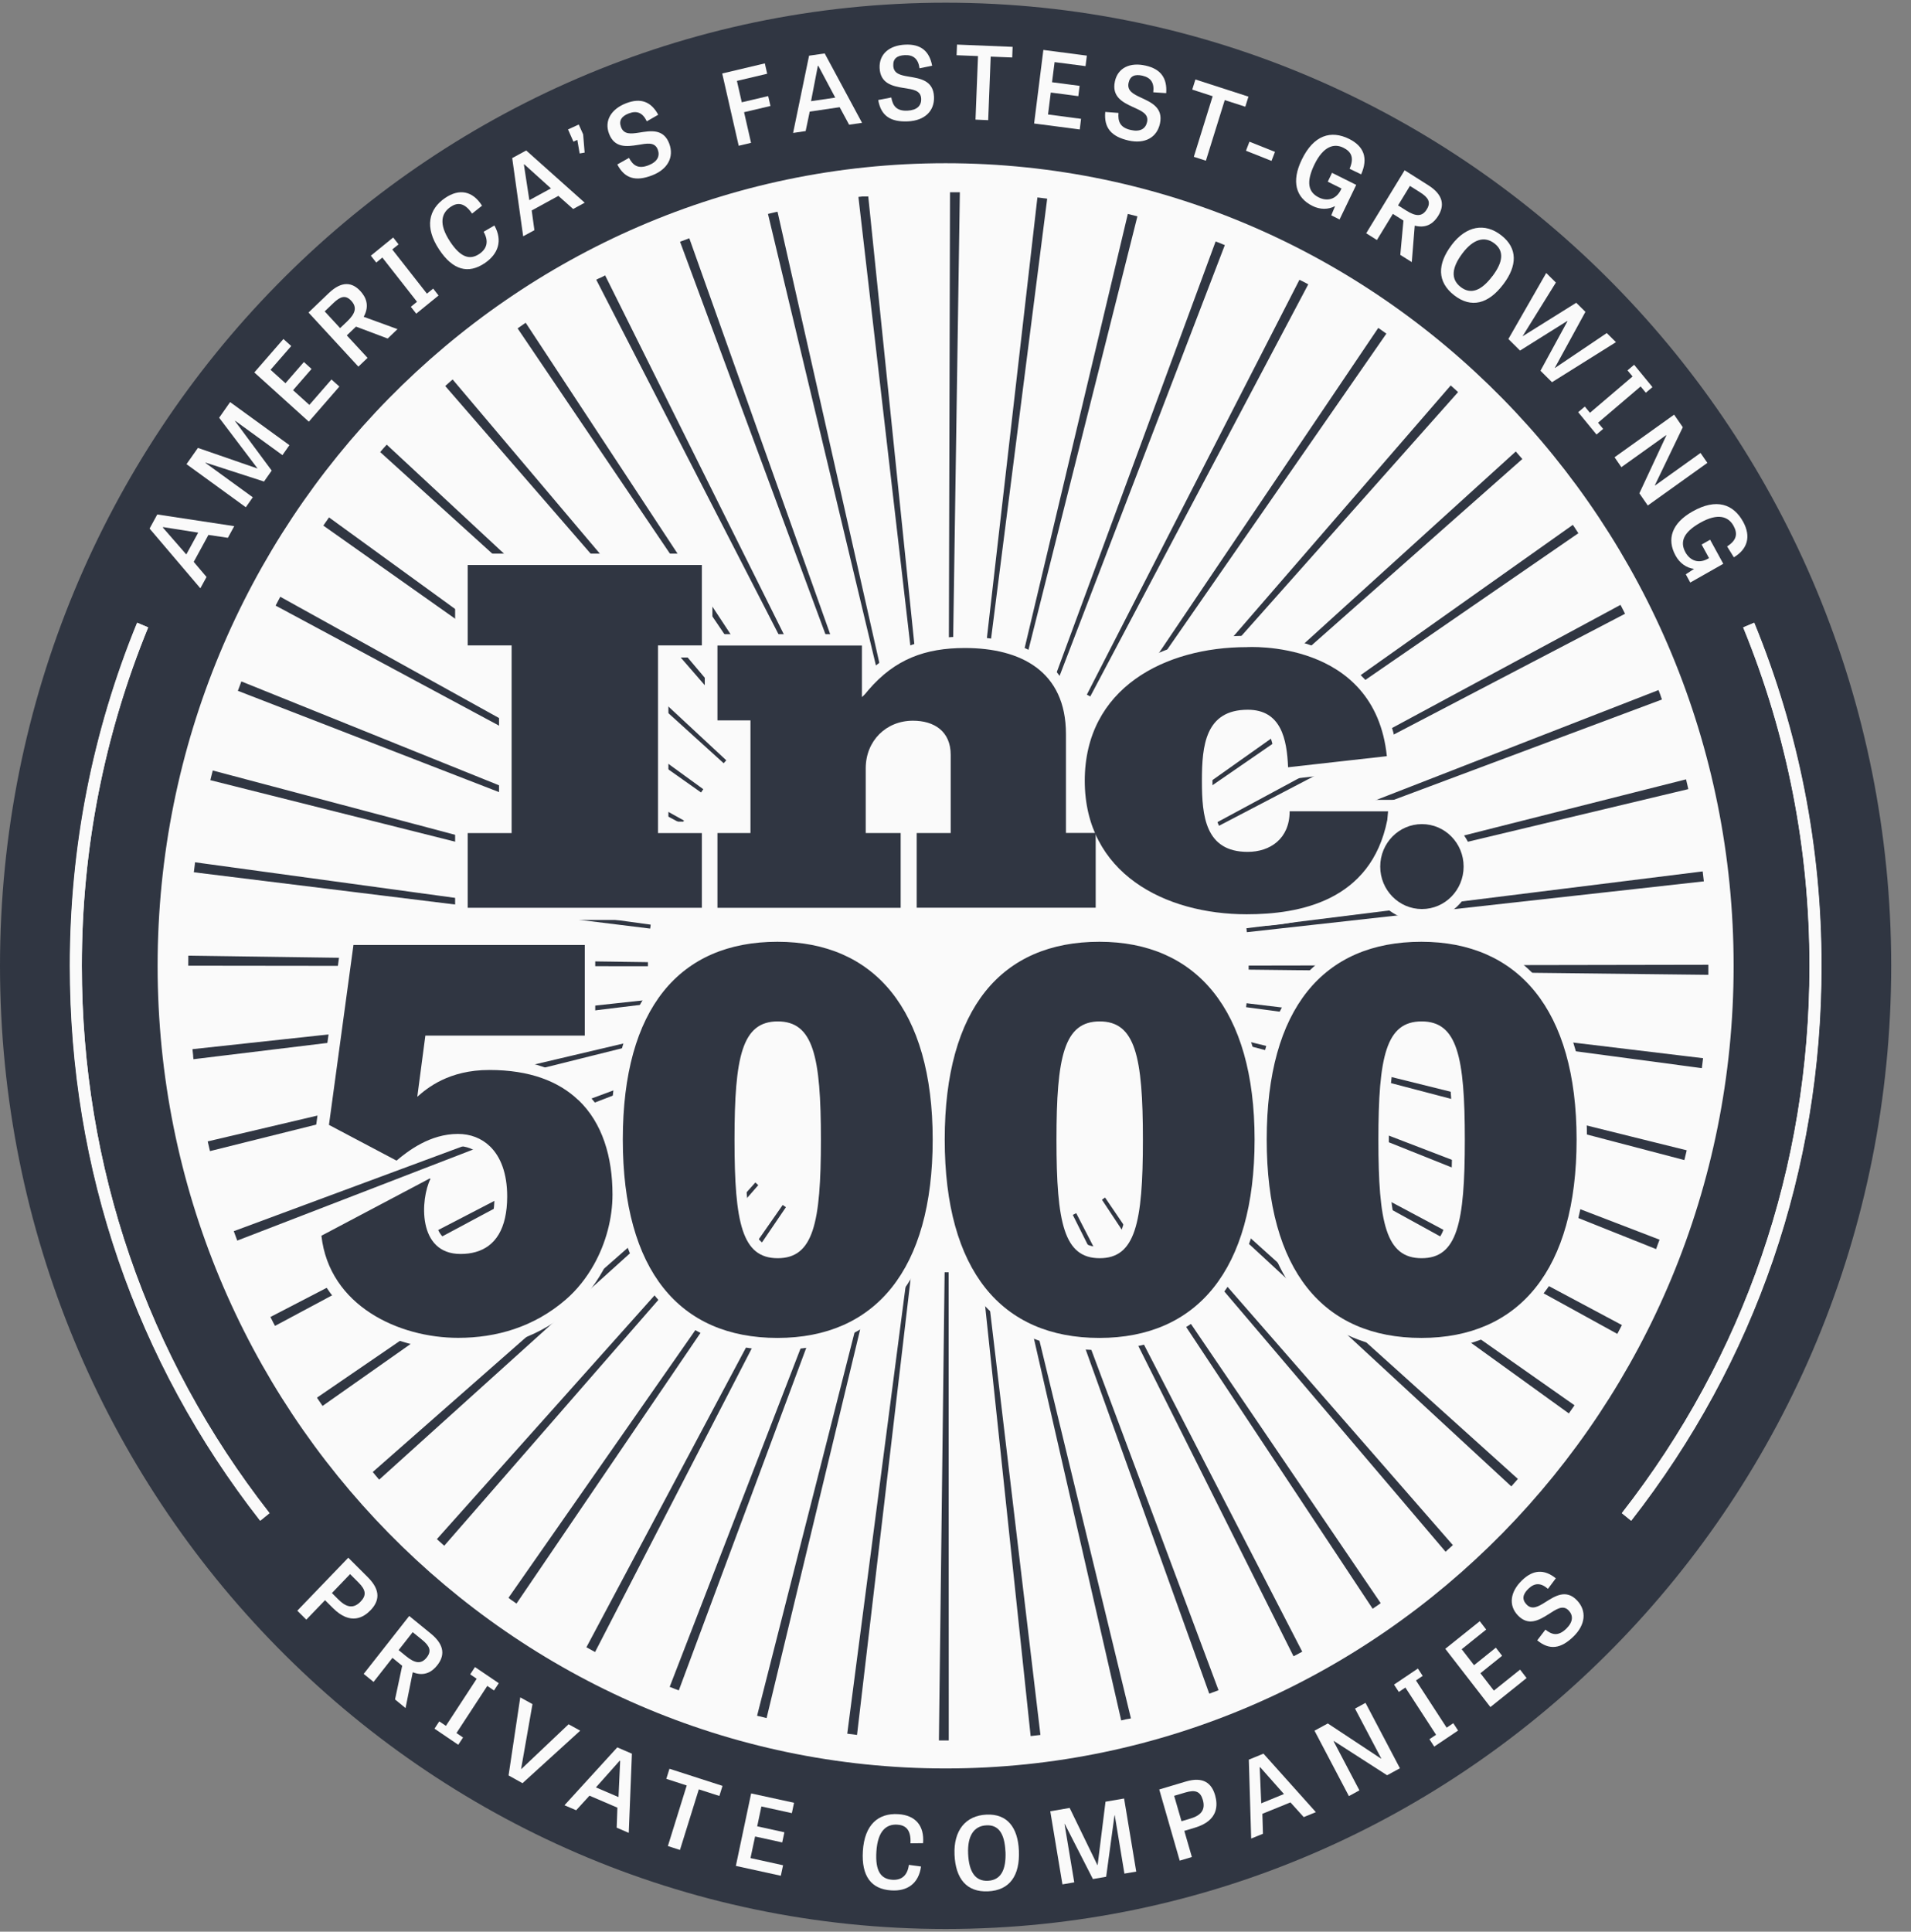
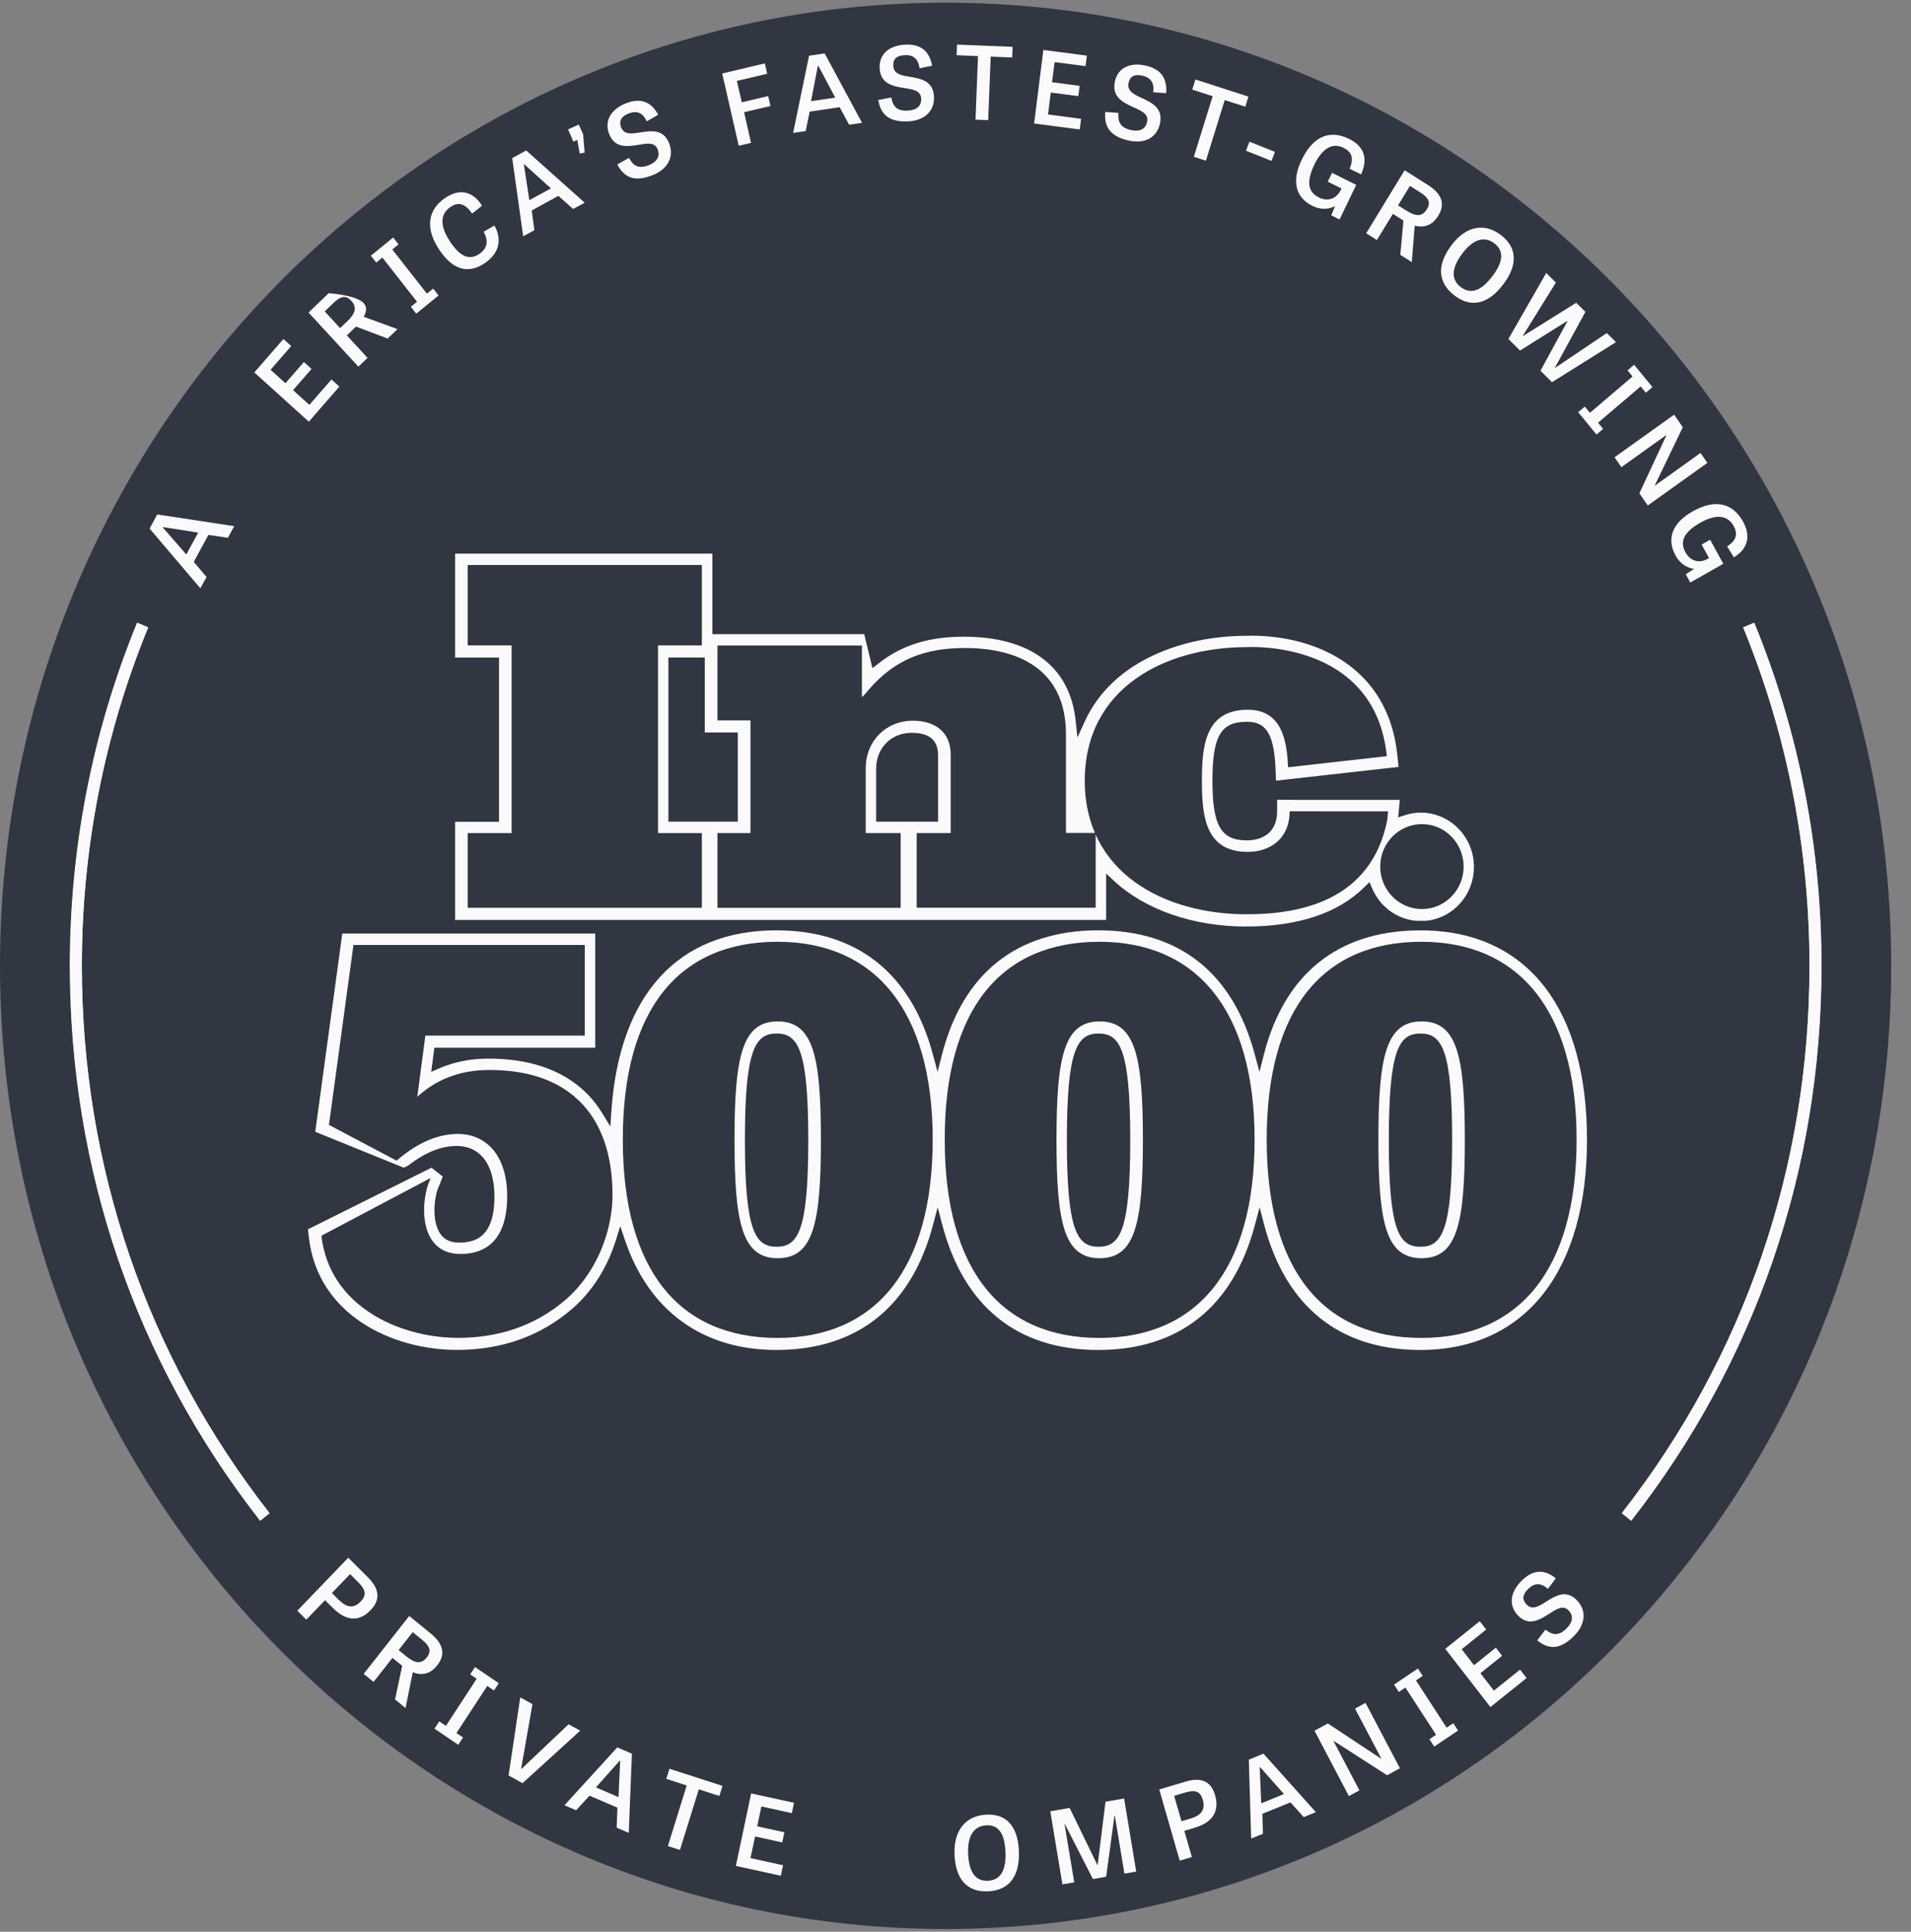
<svg xmlns="http://www.w3.org/2000/svg" width="94" height="95" viewBox="0 0 94 95" fill="none">
  <rect x="0" y="0" width="94" height="95" fill="#808080" stroke="none" />
  <g id="Group 3466090">
    <path id="Vector" d="M46.513 94.867C72.202 94.867 93.026 73.66 93.026 47.5C93.026 21.34 72.202 0.133 46.513 0.133C20.825 0.133 0 21.34 0 47.5C0 73.66 20.825 94.867 46.513 94.867Z" fill="#303642" />
-     <path id="Vector_2" d="M46.514 86.972C25.141 86.972 7.753 69.266 7.753 47.5C7.753 25.734 25.141 8.027 46.514 8.027C67.888 8.027 85.275 25.734 85.275 47.5C85.275 69.266 67.888 86.972 46.514 86.972Z" fill="#FAFAFA" />
    <g id="Group">
      <g id="Group_2">
        <path id="Vector_3" d="M7.736 25.301L11.522 25.876L11.209 26.449L10.252 26.307L9.529 27.633L10.159 28.376L9.855 28.932L7.358 25.995L7.736 25.301ZM8.024 25.922L8.011 25.945L9.164 27.268L9.749 26.195L8.021 25.922H8.024Z" fill="#FAFAFA" />
-         <path id="Vector_4" d="M12.979 23.679L10.114 22.752L10.105 22.765L12.434 24.456L12.091 24.946L9.174 22.827L9.736 22.028L12.656 23.038L12.663 23.031L10.78 20.544L11.319 19.775L14.236 21.893L13.893 22.383L11.571 20.696L11.561 20.709L13.364 23.143L12.983 23.686L12.979 23.679Z" fill="#FAFAFA" />
        <path id="Vector_5" d="M15.323 18.146L14.415 19.189L15.217 19.913L16.305 18.663L16.693 19.011L15.191 20.738L12.51 18.317L13.941 16.672L14.325 17.018L13.308 18.186L14.041 18.847L14.948 17.804L15.323 18.143V18.146Z" fill="#FAFAFA" />
-         <path id="Vector_6" d="M17.508 16.067L17.47 16.103L17.059 16.495L18.08 17.6L17.628 18.031L15.176 15.37L16.171 14.416C16.833 13.784 17.34 13.896 17.725 14.314C17.98 14.59 18.203 15.015 17.89 15.58L19.553 16.186L19.069 16.649L17.508 16.061V16.067ZM17.079 15.804C17.473 15.426 17.579 15.12 17.279 14.794C17.001 14.495 16.749 14.57 16.401 14.903L15.971 15.314L16.73 16.136L17.079 15.804Z" fill="#FAFAFA" />
+         <path id="Vector_6" d="M17.508 16.067L17.47 16.103L17.059 16.495L18.08 17.6L17.628 18.031L15.176 15.37L16.171 14.416C17.98 14.59 18.203 15.015 17.89 15.58L19.553 16.186L19.069 16.649L17.508 16.061V16.067ZM17.079 15.804C17.473 15.426 17.579 15.12 17.279 14.794C17.001 14.495 16.749 14.57 16.401 14.903L15.971 15.314L16.73 16.136L17.079 15.804Z" fill="#FAFAFA" />
        <path id="Vector_7" d="M21 14.44L21.307 14.193L21.572 14.532L20.474 15.426L20.209 15.088L20.512 14.841L18.807 12.666L18.507 12.913L18.242 12.574L19.34 11.68L19.605 12.018L19.295 12.268L21 14.443V14.44Z" fill="#FAFAFA" />
        <path id="Vector_8" d="M23.792 11.396L24.319 11.09C24.735 11.837 24.506 12.488 23.854 12.935C23.04 13.491 22.274 13.294 21.596 12.264C20.875 11.172 21.082 10.291 21.893 9.738C22.591 9.261 23.25 9.386 23.711 10.116L23.221 10.505C22.826 9.916 22.465 9.968 22.158 10.179C21.715 10.482 21.563 11.005 22.135 11.876C22.645 12.652 23.104 12.81 23.582 12.485C23.967 12.222 24.044 11.85 23.789 11.399L23.792 11.396Z" fill="#FAFAFA" />
        <path id="Vector_9" d="M25.883 7.4L28.761 9.969L28.192 10.278L27.466 9.633L26.154 10.351L26.287 11.321L25.734 11.62L25.195 7.775L25.883 7.4ZM25.792 8.081L25.77 8.094L26.038 9.844L27.101 9.265L25.792 8.084V8.081Z" fill="#FAFAFA" />
        <path id="Vector_10" d="M27.938 6.367L28.468 6.124L28.684 6.607L28.758 7.505L28.513 7.548L28.397 6.877L28.206 6.966L27.941 6.367H27.938Z" fill="#FAFAFA" />
        <path id="Vector_11" d="M31.815 5.966C31.618 5.551 31.337 5.423 30.93 5.578C30.575 5.716 30.429 5.926 30.549 6.252C30.688 6.624 31.037 6.584 31.437 6.522C31.986 6.436 32.636 6.308 32.92 7.064C33.169 7.729 32.839 8.331 32.077 8.624C31.269 8.936 30.727 8.785 30.365 8.088L30.94 7.765C31.127 8.117 31.376 8.331 31.896 8.13C32.338 7.959 32.474 7.673 32.355 7.357C32.206 6.963 31.815 7.055 31.363 7.13C30.83 7.213 30.223 7.288 29.955 6.568C29.719 5.936 30.061 5.364 30.798 5.078C31.515 4.801 32.025 4.995 32.377 5.643L31.822 5.963L31.815 5.966Z" fill="#FAFAFA" />
        <path id="Vector_12" d="M37.899 5.212L36.6 5.518L36.943 7.025L36.336 7.169L35.525 3.614L37.621 3.117L37.737 3.627L36.248 3.979L36.487 5.031L37.786 4.725L37.899 5.216V5.212Z" fill="#FAFAFA" />
        <path id="Vector_13" d="M40.565 2.627L42.403 6.041L41.767 6.133L41.302 5.272L39.829 5.489L39.629 6.446L39.012 6.538L39.797 2.739L40.569 2.627H40.565ZM40.255 3.235H40.23L39.894 4.976L41.085 4.801L40.252 3.235H40.255Z" fill="#FAFAFA" />
        <path id="Vector_14" d="M45.231 3.36C45.17 2.906 44.94 2.692 44.507 2.712C44.126 2.729 43.923 2.883 43.939 3.232C43.958 3.63 44.304 3.702 44.701 3.768C45.247 3.86 45.906 3.946 45.942 4.755C45.974 5.465 45.476 5.932 44.662 5.969C43.8 6.008 43.332 5.692 43.199 4.919L43.842 4.794C43.913 5.189 44.084 5.469 44.64 5.442C45.111 5.419 45.328 5.192 45.312 4.853C45.292 4.432 44.889 4.396 44.436 4.324C43.903 4.235 43.303 4.113 43.267 3.344C43.238 2.669 43.735 2.232 44.524 2.196C45.289 2.159 45.715 2.508 45.851 3.232L45.228 3.36H45.231Z" fill="#FAFAFA" />
        <path id="Vector_15" d="M48.107 2.758L47.054 2.716L47.074 2.193L49.809 2.304L49.79 2.827L48.731 2.785L48.608 5.91L47.984 5.883L48.107 2.758Z" fill="#FAFAFA" />
        <path id="Vector_16" d="M53.044 4.729L51.687 4.551L51.551 5.63L53.176 5.844L53.112 6.367L50.867 6.074L51.322 2.456L53.461 2.736L53.396 3.252L51.874 3.055L51.748 4.045L53.105 4.222L53.041 4.729H53.044Z" fill="#FAFAFA" />
        <path id="Vector_17" d="M56.727 4.541C56.785 4.087 56.621 3.821 56.194 3.722C55.823 3.64 55.587 3.732 55.513 4.074C55.429 4.462 55.742 4.624 56.11 4.795C56.614 5.031 57.228 5.285 57.057 6.077C56.905 6.772 56.307 7.091 55.509 6.91C54.666 6.719 54.295 6.288 54.366 5.505L55.018 5.554C54.986 5.956 55.077 6.272 55.623 6.393C56.084 6.498 56.349 6.334 56.423 6.002C56.514 5.591 56.133 5.449 55.716 5.258C55.225 5.031 54.676 4.755 54.841 4.002C54.983 3.341 55.577 3.051 56.349 3.226C57.099 3.393 57.418 3.844 57.364 4.581L56.727 4.538V4.541Z" fill="#FAFAFA" />
        <path id="Vector_18" d="M59.65 4.732L58.645 4.406L58.801 3.909L61.41 4.752L61.255 5.248L60.244 4.923L59.317 7.903L58.723 7.712L59.65 4.732Z" fill="#FAFAFA" />
        <path id="Vector_19" d="M61.288 7.413L61.459 6.969L62.715 7.469L62.544 7.913L61.288 7.413Z" fill="#FAFAFA" />
        <path id="Vector_20" d="M65.519 8.498L66.711 9.093L65.891 10.794L65.484 10.59L65.671 10.136C65.341 10.31 64.938 10.317 64.556 10.126C63.736 9.718 63.517 8.922 64.027 7.863C64.621 6.626 65.48 6.393 66.365 6.833C67.082 7.192 67.312 7.768 66.953 8.574L66.385 8.301C66.627 7.741 66.456 7.455 66.084 7.268C65.639 7.044 65.102 7.166 64.65 8.1C64.237 8.962 64.353 9.452 64.867 9.708C65.283 9.916 65.729 9.814 65.965 9.317L65.987 9.271L65.312 8.935L65.522 8.498H65.519Z" fill="#FAFAFA" />
        <path id="Vector_21" d="M69.037 10.85L68.992 10.821L68.514 10.518L67.729 11.804L67.202 11.472L69.092 8.374L70.251 9.107C71.023 9.594 71.046 10.123 70.749 10.607C70.552 10.929 70.209 11.258 69.589 11.097L69.444 12.89L68.879 12.535L69.034 10.85H69.037ZM69.176 10.357C69.634 10.646 69.954 10.673 70.183 10.294C70.397 9.946 70.261 9.716 69.854 9.459L69.353 9.143L68.769 10.101L69.176 10.357Z" fill="#FAFAFA" />
        <path id="Vector_22" d="M71.399 12.054C72.113 11.107 73.034 10.935 73.851 11.577C74.655 12.205 74.639 13.064 73.951 13.975C73.215 14.952 72.368 15.175 71.525 14.518C70.689 13.863 70.692 12.995 71.399 12.057V12.054ZM73.415 13.577C73.935 12.886 73.993 12.35 73.518 11.978C73.03 11.597 72.472 11.751 71.939 12.455C71.409 13.159 71.348 13.722 71.842 14.11C72.342 14.501 72.862 14.307 73.412 13.577H73.415Z" fill="#FAFAFA" />
        <path id="Vector_23" d="M75.773 18.235L77.1 15.801L77.087 15.788L74.768 17.241L74.196 16.672L76.057 13.426L76.532 13.896L74.9 16.524L74.907 16.531L77.533 14.89L77.985 15.337L76.48 18.09L76.486 18.097L79.035 16.38L79.487 16.827L76.341 18.797L75.773 18.232V18.235Z" fill="#FAFAFA" />
        <path id="Vector_24" d="M78.605 20.788L78.857 21.093L78.531 21.37L77.629 20.271L77.956 19.995L78.208 20.301L80.304 18.515L80.055 18.215L80.381 17.939L81.283 19.038L80.956 19.314L80.701 19.005L78.605 20.791V20.788Z" fill="#FAFAFA" />
        <path id="Vector_25" d="M80.639 24.261L81.964 21.419L81.954 21.402L79.754 22.975L79.418 22.488L82.348 20.393L82.775 21.011L81.402 23.863L81.411 23.876L83.647 22.277L83.983 22.764L81.053 24.86L80.639 24.261Z" fill="#FAFAFA" />
        <path id="Vector_26" d="M84.121 26.547L84.767 27.728L83.142 28.649L82.922 28.244L83.329 27.978C82.961 27.932 82.625 27.702 82.419 27.323C81.973 26.511 82.238 25.728 83.249 25.156C84.431 24.485 85.267 24.791 85.746 25.666C86.136 26.383 85.965 27.001 85.287 27.409L84.954 26.873C85.452 26.557 85.471 26.225 85.271 25.86C85.028 25.416 84.521 25.205 83.627 25.712C82.803 26.179 82.625 26.649 82.903 27.159C83.129 27.57 83.552 27.744 84.024 27.471L84.066 27.448L83.701 26.781L84.118 26.544L84.121 26.547Z" fill="#FAFAFA" />
      </g>
      <g id="Group_3">
        <path id="Vector_27" d="M15.067 79.654L14.624 79.214L17.131 76.608L18.097 77.572C18.759 78.233 18.64 78.763 18.226 79.191C17.903 79.526 17.254 79.96 16.378 79.085L15.988 78.697L15.067 79.654ZM16.663 78.677C17.063 79.079 17.409 79.108 17.738 78.766C18.032 78.46 18.003 78.194 17.632 77.826L17.221 77.414L16.327 78.345L16.663 78.681V78.677Z" fill="#FAFAFA" />
        <path id="Vector_28" d="M19.786 81.924L19.744 81.891L19.305 81.532L18.375 82.717L17.89 82.322L20.129 79.473L21.195 80.342C21.902 80.921 21.863 81.447 21.511 81.894C21.279 82.19 20.897 82.477 20.303 82.24L19.948 84.003L19.431 83.578L19.783 81.924H19.786ZM19.98 81.454C20.403 81.799 20.716 81.861 20.991 81.513C21.243 81.19 21.133 80.947 20.762 80.644L20.3 80.269L19.608 81.151L19.983 81.457L19.98 81.454Z" fill="#FAFAFA" />
        <path id="Vector_29" d="M22.45 85.229L22.777 85.45L22.541 85.808L21.372 85.015L21.607 84.657L21.934 84.877L23.448 82.561L23.129 82.344L23.364 81.986L24.534 82.779L24.298 83.137L23.969 82.913L22.454 85.229H22.45Z" fill="#FAFAFA" />
        <path id="Vector_30" d="M27.968 84.799L28.54 85.114L25.701 87.697L25.016 87.315L25.591 83.476L26.192 83.808L25.633 86.993L25.646 86.999L27.972 84.795L27.968 84.799Z" fill="#FAFAFA" />
        <path id="Vector_31" d="M31.083 86.246L30.928 90.14L30.334 89.884L30.369 88.9L28.996 88.311L28.341 89.028L27.766 88.782L30.363 85.936L31.083 86.246ZM30.505 86.601L30.482 86.591L29.313 87.904L30.424 88.38L30.505 86.601Z" fill="#FAFAFA" />
        <path id="Vector_32" d="M33.779 87.809L32.775 87.483L32.93 86.987L35.54 87.829L35.385 88.325L34.374 88L33.447 90.98L32.852 90.789L33.779 87.809Z" fill="#FAFAFA" />
        <path id="Vector_33" d="M38.48 90.611L37.142 90.318L36.916 91.38L38.518 91.733L38.408 92.249L36.196 91.765L36.948 88.2L39.058 88.66L38.951 89.17L37.452 88.841L37.246 89.818L38.583 90.111L38.476 90.611H38.48Z" fill="#FAFAFA" />
-         <path id="Vector_34" d="M44.704 91.713L45.305 91.795C45.188 92.644 44.617 93.022 43.835 92.969C42.856 92.907 42.369 92.272 42.443 91.039C42.524 89.723 43.215 89.157 44.187 89.22C45.024 89.272 45.473 89.779 45.405 90.647L44.785 90.654C44.824 89.943 44.507 89.759 44.139 89.736C43.609 89.703 43.173 90.022 43.108 91.068C43.05 92.002 43.318 92.41 43.893 92.447C44.355 92.476 44.639 92.229 44.707 91.713H44.704Z" fill="#FAFAFA" />
        <path id="Vector_35" d="M46.952 91.213C46.901 90.022 47.498 89.288 48.525 89.242C49.54 89.196 50.066 89.864 50.118 91.012C50.173 92.242 49.666 92.966 48.603 93.015C47.55 93.065 47.004 92.397 46.952 91.216V91.213ZM49.456 91.058C49.417 90.19 49.126 89.739 48.525 89.769C47.912 89.795 47.582 90.278 47.621 91.167C47.66 92.052 47.97 92.525 48.593 92.496C49.223 92.466 49.498 91.976 49.459 91.058H49.456Z" fill="#FAFAFA" />
        <path id="Vector_36" d="M53.762 92.416L52.376 89.703H52.363L52.841 92.574L52.26 92.673L51.662 89.078L52.615 88.913L53.981 91.726H53.991L54.379 88.607L55.293 88.45L55.89 92.045L55.309 92.143L54.834 89.278H54.821L54.411 92.298L53.765 92.41L53.762 92.416Z" fill="#FAFAFA" />
        <path id="Vector_37" d="M58.624 91.328L58.029 91.506L57.022 88.006L58.32 87.618C59.208 87.351 59.606 87.716 59.77 88.292C59.9 88.746 59.954 89.532 58.779 89.884L58.255 90.042L58.627 91.328H58.624ZM58.566 89.433C59.105 89.272 59.299 88.98 59.166 88.519C59.047 88.108 58.804 88.006 58.307 88.154L57.755 88.318L58.117 89.568L58.566 89.433Z" fill="#FAFAFA" />
        <path id="Vector_38" d="M62.148 86.243L64.726 89.121L64.129 89.365L63.476 88.641L62.094 89.203L62.123 90.184L61.544 90.42L61.428 86.539L62.152 86.243H62.148ZM61.987 86.907L61.964 86.917L62.039 88.687L63.156 88.23L61.987 86.911V86.907Z" fill="#FAFAFA" />
        <path id="Vector_39" d="M68.228 87.305L65.615 85.624L65.599 85.634L66.868 88.049L66.351 88.332L64.659 85.115L65.314 84.759L67.931 86.489L67.944 86.483L66.652 84.029L67.168 83.746L68.861 86.963L68.228 87.308V87.305Z" fill="#FAFAFA" />
        <path id="Vector_40" d="M71.159 84.966L71.485 84.746L71.721 85.108L70.548 85.897L70.312 85.535L70.638 85.315L69.13 82.993L68.807 83.21L68.571 82.848L69.744 82.058L69.98 82.42L69.65 82.644L71.159 84.966Z" fill="#FAFAFA" />
        <path id="Vector_41" d="M73.892 81.427L72.82 82.289L73.482 83.144L74.771 82.111L75.091 82.526L73.311 83.953L71.092 81.088L72.788 79.73L73.104 80.141L71.899 81.108L72.507 81.894L73.579 81.032L73.889 81.434L73.892 81.427Z" fill="#FAFAFA" />
        <path id="Vector_42" d="M76.142 78.141C75.802 77.839 75.492 77.832 75.179 78.135C74.904 78.401 74.85 78.654 75.085 78.904C75.353 79.191 75.664 79.016 76.006 78.799C76.478 78.503 77.03 78.128 77.579 78.714C78.06 79.227 77.986 79.911 77.398 80.483C76.775 81.092 76.216 81.167 75.615 80.671L76.019 80.144C76.329 80.394 76.636 80.493 77.04 80.102C77.382 79.769 77.395 79.454 77.165 79.207C76.878 78.901 76.552 79.144 76.164 79.391C75.706 79.681 75.173 79.99 74.653 79.434C74.194 78.944 74.287 78.283 74.859 77.727C75.412 77.187 75.961 77.164 76.529 77.621L76.142 78.138V78.141Z" fill="#FAFAFA" />
      </g>
    </g>
    <path id="Vector_43" d="M47.214 9.455C47.188 9.455 47.166 9.455 47.14 9.455C47.133 9.455 47.13 9.455 47.124 9.455C46.991 9.455 46.862 9.455 46.73 9.455L46.672 32.48C46.736 32.48 46.804 32.48 46.869 32.48L47.214 9.458V9.455ZM42.699 9.662H42.692H42.676C42.676 9.662 42.669 9.662 42.663 9.662C42.657 9.662 42.653 9.662 42.647 9.662C42.64 9.662 42.637 9.662 42.634 9.662C42.627 9.662 42.624 9.662 42.618 9.662C42.611 9.662 42.608 9.662 42.605 9.662C42.598 9.662 42.595 9.662 42.589 9.662C42.582 9.662 42.579 9.662 42.576 9.662C42.569 9.662 42.566 9.662 42.56 9.662C42.556 9.662 42.55 9.662 42.547 9.662C42.54 9.662 42.537 9.662 42.531 9.662C42.527 9.662 42.521 9.662 42.518 9.662C42.511 9.662 42.508 9.662 42.502 9.662C42.495 9.662 42.492 9.662 42.485 9.662C42.482 9.662 42.476 9.662 42.472 9.662C42.466 9.662 42.463 9.662 42.456 9.662C42.453 9.662 42.45 9.662 42.447 9.662C42.44 9.662 42.434 9.662 42.427 9.662C42.427 9.662 42.427 9.662 42.424 9.662C42.359 9.669 42.291 9.679 42.224 9.685L44.872 32.553C44.937 32.546 44.998 32.536 45.063 32.53L42.705 9.629L42.699 9.662ZM38.241 10.415C38.241 10.415 38.222 10.419 38.215 10.422C38.212 10.422 38.206 10.422 38.202 10.422C38.199 10.422 38.196 10.422 38.193 10.422C38.157 10.432 38.118 10.438 38.083 10.448C38.083 10.448 38.067 10.451 38.06 10.455C38.057 10.455 38.054 10.455 38.05 10.455C38.047 10.455 38.041 10.455 38.038 10.458C37.95 10.478 37.863 10.501 37.776 10.521L43.125 32.892C43.186 32.875 43.248 32.862 43.309 32.846L38.244 10.405L38.241 10.415ZM33.906 11.718C33.754 11.774 33.603 11.83 33.451 11.889L41.432 33.431C41.49 33.408 41.552 33.385 41.61 33.365L33.906 11.718ZM29.759 13.547C29.691 13.583 29.623 13.616 29.552 13.652C29.546 13.655 29.539 13.659 29.529 13.662H29.523C29.523 13.662 29.51 13.672 29.504 13.675C29.504 13.675 29.504 13.675 29.5 13.675C29.494 13.678 29.488 13.682 29.481 13.685C29.481 13.685 29.478 13.685 29.475 13.685C29.468 13.688 29.462 13.692 29.455 13.695C29.455 13.695 29.452 13.695 29.449 13.695C29.442 13.698 29.436 13.701 29.429 13.705C29.429 13.705 29.423 13.705 29.423 13.708C29.416 13.708 29.41 13.715 29.404 13.718L29.394 13.724C29.394 13.724 29.384 13.731 29.378 13.731L29.355 13.744C29.345 13.748 29.339 13.754 29.329 13.757L39.817 34.155C39.872 34.125 39.93 34.096 39.985 34.066L29.759 13.53V13.547ZM25.86 15.872C25.828 15.895 25.796 15.915 25.763 15.938C25.763 15.938 25.757 15.941 25.753 15.945C25.75 15.945 25.747 15.951 25.744 15.951C25.653 16.014 25.563 16.076 25.476 16.139C25.473 16.139 25.466 16.145 25.463 16.149C25.463 16.149 25.463 16.149 25.46 16.149L38.286 35.112C38.338 35.076 38.393 35.04 38.444 35.003L25.86 15.876V15.872ZM22.265 18.662C22.242 18.681 22.22 18.701 22.197 18.721C22.194 18.724 22.191 18.728 22.184 18.731C22.091 18.813 21.994 18.899 21.9 18.984L36.871 36.24C36.92 36.197 36.968 36.155 37.017 36.112L22.265 18.662ZM19.022 21.869C18.97 21.928 18.916 21.987 18.864 22.043C18.857 22.05 18.854 22.053 18.848 22.06C18.848 22.06 18.848 22.063 18.844 22.066C18.841 22.07 18.835 22.076 18.831 22.079C18.831 22.079 18.825 22.086 18.825 22.089C18.822 22.093 18.819 22.099 18.812 22.102C18.812 22.102 18.806 22.109 18.806 22.112C18.802 22.116 18.799 22.122 18.793 22.125C18.793 22.125 18.79 22.132 18.786 22.132C18.783 22.135 18.777 22.142 18.773 22.148C18.773 22.148 18.773 22.152 18.77 22.155C18.764 22.162 18.76 22.165 18.754 22.172C18.738 22.195 18.718 22.214 18.702 22.234L35.596 37.536C35.638 37.487 35.683 37.438 35.725 37.392L19.025 21.869H19.022ZM16.183 25.448C16.112 25.55 16.041 25.652 15.97 25.754C15.947 25.787 15.924 25.82 15.905 25.849L34.484 38.974C34.52 38.921 34.559 38.865 34.594 38.812L16.183 25.445V25.448ZM13.786 29.349C13.709 29.494 13.634 29.639 13.557 29.783L33.554 40.526C33.583 40.47 33.612 40.411 33.645 40.355L13.786 29.349ZM11.871 33.517C11.861 33.543 11.848 33.572 11.838 33.599V33.605C11.838 33.612 11.835 33.615 11.832 33.622C11.832 33.629 11.825 33.635 11.825 33.642C11.783 33.754 11.741 33.862 11.7 33.974L32.831 42.168C32.853 42.108 32.876 42.049 32.898 41.987L11.874 33.513L11.871 33.517ZM10.466 37.892C10.443 37.977 10.424 38.062 10.401 38.145C10.382 38.22 10.365 38.293 10.346 38.368L32.298 43.885C32.314 43.822 32.327 43.76 32.343 43.697L10.462 37.892H10.466ZM9.593 42.408C9.59 42.434 9.587 42.457 9.584 42.483C9.584 42.487 9.584 42.49 9.584 42.493C9.584 42.497 9.584 42.5 9.584 42.503C9.568 42.635 9.551 42.766 9.535 42.898L31.981 45.668C31.988 45.602 31.997 45.539 32.007 45.474L9.597 42.408H9.593ZM31.871 47.319L9.264 47C9.264 47.164 9.261 47.329 9.261 47.493L31.871 47.52C31.871 47.454 31.871 47.385 31.871 47.319ZM31.952 49.164L9.467 51.598C9.477 51.7 9.49 51.802 9.5 51.904C9.5 51.904 9.5 51.907 9.5 51.911C9.5 51.917 9.5 51.924 9.5 51.931C9.5 51.937 9.5 51.944 9.5 51.95C9.5 51.95 9.5 51.95 9.5 51.954C9.506 52 9.509 52.046 9.516 52.092L31.968 49.362C31.962 49.296 31.952 49.233 31.946 49.167L31.952 49.164ZM32.246 50.947L10.217 56.134C10.217 56.134 10.217 56.144 10.22 56.148C10.252 56.296 10.288 56.44 10.323 56.588C10.323 56.595 10.327 56.605 10.33 56.611L32.291 51.131C32.275 51.069 32.262 51.006 32.246 50.944V50.947ZM32.747 52.671L11.499 60.549C11.551 60.694 11.603 60.835 11.658 60.98C11.658 60.986 11.661 60.989 11.664 60.996C11.664 60.996 11.664 60.996 11.664 60.999C11.664 61.003 11.664 61.006 11.667 61.013L32.811 52.852C32.789 52.792 32.766 52.73 32.747 52.671ZM33.454 54.325L13.302 64.769C13.357 64.877 13.411 64.986 13.466 65.095C13.466 65.095 13.47 65.101 13.473 65.105C13.473 65.108 13.476 65.111 13.479 65.114C13.495 65.144 13.511 65.177 13.528 65.207L33.544 54.496C33.515 54.44 33.486 54.381 33.457 54.325H33.454ZM34.358 55.891L15.592 68.736C15.614 68.769 15.637 68.802 15.659 68.838C15.659 68.838 15.659 68.841 15.663 68.844C15.663 68.848 15.669 68.854 15.672 68.858C15.737 68.953 15.802 69.049 15.866 69.144L34.468 56.055C34.433 56.003 34.397 55.947 34.358 55.894V55.891ZM35.45 57.348L18.334 72.394C18.357 72.42 18.379 72.446 18.402 72.473C18.402 72.473 18.405 72.476 18.408 72.479C18.408 72.483 18.415 72.489 18.418 72.493C18.421 72.496 18.424 72.502 18.428 72.506C18.428 72.506 18.431 72.512 18.434 72.512C18.437 72.519 18.444 72.522 18.447 72.529C18.447 72.529 18.45 72.535 18.454 72.535C18.457 72.538 18.46 72.542 18.463 72.548C18.463 72.552 18.47 72.555 18.473 72.561C18.473 72.561 18.476 72.565 18.479 72.568C18.538 72.634 18.592 72.703 18.651 72.769L35.573 57.499C35.531 57.45 35.489 57.401 35.447 57.351L35.45 57.348ZM37.153 58.157L21.49 75.693C21.525 75.726 21.558 75.759 21.593 75.788C21.645 75.838 21.7 75.887 21.755 75.933C21.787 75.963 21.819 75.992 21.852 76.019L37.298 58.286C37.249 58.243 37.201 58.197 37.156 58.154L37.153 58.157ZM38.503 59.256L25.011 78.581C25.033 78.597 25.056 78.614 25.078 78.63C25.078 78.63 25.085 78.634 25.085 78.637C25.085 78.637 25.091 78.64 25.091 78.644C25.117 78.663 25.143 78.68 25.169 78.7C25.172 78.7 25.175 78.703 25.179 78.706C25.179 78.706 25.182 78.706 25.185 78.709C25.259 78.762 25.33 78.815 25.405 78.864L38.658 59.371C38.606 59.335 38.551 59.295 38.499 59.259L38.503 59.256ZM39.623 60.772L28.845 81.012C28.987 81.091 29.129 81.166 29.271 81.246L39.791 60.864C39.737 60.835 39.678 60.805 39.623 60.772ZM41.229 61.535L32.941 82.959C33.031 82.995 33.125 83.032 33.215 83.068C33.218 83.068 33.221 83.068 33.225 83.071H33.231C33.286 83.091 33.334 83.111 33.389 83.134L41.403 61.601C41.345 61.578 41.287 61.555 41.226 61.532L41.229 61.535ZM42.908 62.091L37.24 84.38C37.269 84.387 37.298 84.397 37.327 84.403C37.327 84.403 37.327 84.403 37.33 84.403C37.337 84.403 37.343 84.403 37.349 84.407C37.356 84.407 37.362 84.407 37.366 84.41C37.366 84.41 37.366 84.41 37.369 84.41C37.482 84.439 37.595 84.469 37.708 84.495L43.093 62.131C43.031 62.114 42.97 62.101 42.908 62.085V62.091ZM44.653 62.437L41.675 85.262C41.836 85.285 41.994 85.305 42.156 85.324L44.843 62.463C44.779 62.457 44.717 62.447 44.653 62.44V62.437ZM46.662 62.572C46.597 62.572 46.529 62.572 46.465 62.572L46.184 85.594C46.345 85.594 46.507 85.594 46.668 85.594L46.662 62.568V62.572ZM48.464 62.463C48.4 62.47 48.338 62.48 48.274 62.486L50.696 85.38C50.858 85.364 51.016 85.344 51.178 85.324L48.464 62.466V62.463ZM50.209 62.138C50.147 62.154 50.086 62.167 50.024 62.184L55.151 84.611C55.234 84.591 55.319 84.571 55.399 84.551C55.399 84.551 55.406 84.551 55.409 84.551C55.412 84.551 55.419 84.551 55.425 84.548C55.431 84.548 55.438 84.548 55.444 84.545C55.448 84.545 55.448 84.545 55.454 84.545C55.461 84.545 55.47 84.541 55.477 84.538C55.477 84.538 55.48 84.538 55.483 84.538C55.49 84.538 55.496 84.535 55.503 84.532C55.506 84.532 55.512 84.532 55.516 84.532C55.519 84.532 55.525 84.532 55.528 84.532C55.561 84.525 55.593 84.515 55.629 84.509L50.215 62.154L50.209 62.138ZM51.895 61.601C51.836 61.624 51.775 61.647 51.717 61.67L59.482 83.295C59.531 83.278 59.576 83.259 59.624 83.242C59.634 83.242 59.64 83.236 59.65 83.232H59.653C59.66 83.232 59.669 83.226 59.676 83.222C59.676 83.222 59.679 83.222 59.682 83.222C59.766 83.189 59.85 83.157 59.938 83.124L51.895 61.605V61.601ZM52.938 59.661C52.883 59.69 52.825 59.72 52.77 59.749L63.626 81.453C63.626 81.453 63.63 81.453 63.633 81.453C63.639 81.449 63.646 81.446 63.652 81.443C63.733 81.4 63.81 81.361 63.891 81.318C63.891 81.318 63.898 81.315 63.901 81.311C63.904 81.311 63.907 81.308 63.914 81.305C63.962 81.278 64.007 81.255 64.056 81.229L52.938 59.664V59.661ZM54.362 58.891C54.311 58.927 54.256 58.967 54.204 59.003L67.519 79.117C67.564 79.084 67.609 79.055 67.657 79.022C67.664 79.019 67.667 79.015 67.674 79.012C67.68 79.009 67.686 79.002 67.693 78.999C67.757 78.953 67.822 78.907 67.887 78.864C67.896 78.857 67.906 78.851 67.916 78.844L54.359 58.898L54.362 58.891ZM56.452 58.779C56.404 58.822 56.355 58.865 56.307 58.907L71.107 76.315C71.107 76.315 71.136 76.288 71.152 76.275C71.152 76.275 71.156 76.272 71.159 76.269C71.162 76.265 71.168 76.259 71.172 76.255C71.175 76.255 71.178 76.249 71.181 76.246C71.185 76.246 71.188 76.239 71.191 76.236C71.194 76.233 71.201 76.226 71.204 76.223C71.204 76.223 71.207 76.223 71.21 76.219C71.217 76.213 71.223 76.209 71.227 76.203C71.272 76.163 71.317 76.121 71.362 76.081C71.365 76.078 71.369 76.075 71.375 76.071C71.375 76.071 71.378 76.068 71.382 76.065C71.388 76.058 71.395 76.055 71.398 76.048C71.42 76.028 71.443 76.009 71.466 75.989L56.446 58.776L56.452 58.779ZM57.725 57.48C57.683 57.529 57.641 57.578 57.596 57.628L74.34 73.101C74.45 72.979 74.557 72.858 74.663 72.733L57.725 57.48ZM58.833 56.039C58.797 56.092 58.758 56.148 58.723 56.2L77.17 69.512C77.225 69.43 77.283 69.351 77.338 69.269C77.341 69.262 77.344 69.259 77.351 69.252C77.351 69.252 77.354 69.246 77.357 69.243C77.361 69.236 77.364 69.233 77.37 69.226C77.37 69.226 77.37 69.223 77.374 69.219C77.399 69.183 77.425 69.147 77.448 69.111L58.833 56.042V56.039ZM59.753 54.483C59.724 54.539 59.695 54.598 59.663 54.654L79.554 65.601C79.631 65.457 79.706 65.312 79.78 65.167L59.75 54.483H59.753ZM60.48 52.838C60.458 52.898 60.435 52.96 60.412 53.019L81.46 61.43C81.476 61.384 81.495 61.342 81.511 61.295C81.511 61.289 81.514 61.282 81.518 61.276C81.518 61.269 81.521 61.266 81.524 61.259V61.253C81.556 61.17 81.585 61.088 81.618 61.003C81.621 60.989 81.627 60.98 81.631 60.967L60.477 52.835L60.48 52.838ZM61 51.121C60.984 51.184 60.971 51.246 60.955 51.309L82.852 57.052C82.89 56.894 82.932 56.733 82.968 56.572L61 51.121ZM61.317 49.339C61.31 49.404 61.301 49.467 61.294 49.533L83.711 52.532C83.711 52.506 83.717 52.483 83.721 52.46C83.737 52.322 83.756 52.184 83.772 52.042L61.317 49.339ZM84.031 47.447L61.42 47.487C61.42 47.552 61.42 47.621 61.42 47.687L84.031 47.941C84.031 47.802 84.031 47.661 84.031 47.523V47.503C84.031 47.483 84.031 47.467 84.031 47.447ZM83.753 42.855L61.31 45.651C61.317 45.717 61.326 45.779 61.333 45.845L83.811 43.345C83.808 43.309 83.805 43.276 83.798 43.24C83.785 43.112 83.769 42.983 83.753 42.855ZM82.932 38.329L60.987 43.875C61.003 43.937 61.016 44 61.032 44.062L83.046 38.809C83.036 38.76 83.023 38.711 83.013 38.664C83.013 38.664 83.013 38.664 83.013 38.661C82.987 38.553 82.962 38.441 82.936 38.332L82.932 38.329ZM81.579 33.938L60.458 42.161C60.48 42.22 60.503 42.283 60.525 42.342L81.75 34.401C81.731 34.346 81.708 34.29 81.689 34.234C81.689 34.23 81.689 34.227 81.686 34.224C81.686 34.224 81.686 34.217 81.686 34.214C81.653 34.122 81.618 34.03 81.582 33.941L81.579 33.938ZM79.712 29.747L59.727 40.516C59.757 40.572 59.786 40.632 59.815 40.688L79.935 30.184C79.88 30.076 79.825 29.967 79.77 29.862C79.767 29.855 79.764 29.849 79.76 29.842C79.744 29.813 79.728 29.78 79.712 29.75V29.747ZM77.361 25.816L58.797 38.961C58.833 39.013 58.871 39.069 58.907 39.122L77.638 26.224C77.638 26.224 77.629 26.208 77.622 26.198C77.587 26.142 77.548 26.089 77.512 26.033C77.512 26.033 77.512 26.03 77.509 26.027C77.506 26.02 77.503 26.017 77.499 26.01C77.496 26.004 77.493 25.997 77.487 25.994C77.487 25.994 77.487 25.994 77.487 25.991C77.448 25.931 77.406 25.872 77.367 25.813L77.361 25.816ZM74.563 22.201L57.683 37.52C57.725 37.569 57.767 37.618 57.809 37.668L74.883 22.573C74.883 22.573 74.861 22.547 74.851 22.537C74.851 22.537 74.847 22.533 74.844 22.53C74.844 22.53 74.841 22.523 74.838 22.523C74.831 22.517 74.828 22.51 74.822 22.507C74.815 22.5 74.809 22.491 74.802 22.484C74.802 22.484 74.789 22.468 74.783 22.461C74.783 22.461 74.77 22.448 74.767 22.441C74.767 22.441 74.767 22.441 74.76 22.435C74.757 22.431 74.754 22.425 74.747 22.422C74.747 22.418 74.741 22.412 74.738 22.408C74.738 22.408 74.734 22.405 74.731 22.402C74.673 22.336 74.618 22.27 74.56 22.204L74.563 22.201ZM71.359 18.955L56.404 36.224C56.452 36.267 56.501 36.309 56.549 36.355L71.721 19.284C71.689 19.254 71.656 19.224 71.624 19.195C71.618 19.188 71.614 19.185 71.608 19.178C71.527 19.106 71.446 19.034 71.365 18.961C71.365 18.961 71.359 18.958 71.359 18.955ZM67.796 16.126L54.989 35.102C55.041 35.138 55.096 35.178 55.147 35.214L68.194 16.409C68.061 16.313 67.929 16.218 67.796 16.126ZM63.923 13.751L53.461 34.161C53.516 34.191 53.574 34.221 53.629 34.253L64.353 13.981C64.353 13.981 64.353 13.981 64.35 13.981C64.282 13.941 64.211 13.905 64.14 13.869C64.14 13.869 64.14 13.869 64.137 13.869C64.13 13.866 64.124 13.863 64.117 13.859C64.117 13.859 64.111 13.856 64.108 13.853C64.104 13.853 64.098 13.846 64.095 13.846C64.091 13.846 64.085 13.84 64.082 13.84C64.078 13.84 64.075 13.836 64.069 13.833C64.062 13.833 64.059 13.826 64.053 13.826C64.049 13.826 64.046 13.823 64.043 13.82C64.036 13.82 64.033 13.813 64.027 13.813C64.02 13.813 64.017 13.807 64.011 13.807C64.011 13.807 64.004 13.803 64.001 13.803C63.975 13.79 63.949 13.777 63.923 13.761V13.751ZM59.795 11.876L51.843 33.431C51.901 33.454 51.962 33.477 52.02 33.5L60.248 12.053C60.206 12.037 60.164 12.021 60.122 12.004C60.118 12.004 60.112 12.001 60.109 11.998C60.044 11.971 59.976 11.945 59.912 11.919C59.912 11.919 59.899 11.915 59.895 11.912C59.863 11.899 59.831 11.889 59.799 11.876H59.795ZM55.477 10.521L50.157 32.898C50.218 32.915 50.279 32.928 50.341 32.944L55.948 10.639C55.79 10.6 55.635 10.56 55.477 10.521ZM51.029 9.711L48.406 32.582C48.471 32.589 48.532 32.599 48.597 32.605L51.51 9.771C51.471 9.764 51.433 9.761 51.394 9.754C51.394 9.754 51.394 9.754 51.391 9.754C51.388 9.754 51.381 9.754 51.378 9.754C51.284 9.741 51.194 9.731 51.1 9.718C51.1 9.718 51.097 9.718 51.093 9.718H51.087C51.068 9.718 51.051 9.715 51.032 9.711H51.029Z" fill="#303642" />
    <g id="Group_4">
      <path id="Vector_44" d="M80.239 74.791L79.774 74.413C85.814 66.683 89.005 57.377 89.005 47.503C89.005 41.743 87.907 36.141 85.743 30.858L86.292 30.625C88.489 35.983 89.6 41.664 89.6 47.503C89.6 57.519 86.363 66.953 80.239 74.791Z" fill="#FAFAFA" />
      <path id="Vector_45" d="M12.794 74.791C6.67 66.953 3.433 57.519 3.433 47.503C3.433 41.661 4.547 35.983 6.741 30.625L7.29 30.858C5.126 36.145 4.027 41.743 4.027 47.503C4.027 57.381 7.219 66.686 13.259 74.413L12.794 74.791Z" fill="#FAFAFA" />
      <path id="Vector_46" d="M80.23 74.785L79.781 74.42C85.821 66.69 89.012 57.381 89.012 47.503C89.012 41.74 87.914 36.138 85.75 30.852L86.28 30.628C88.473 35.987 89.587 41.664 89.587 47.503C89.587 57.516 86.351 66.95 80.23 74.785Z" fill="#FAFAFA" />
      <path id="Vector_47" d="M12.805 74.785C6.684 66.95 3.448 57.516 3.448 47.503C3.448 41.664 4.562 35.987 6.755 30.628L7.285 30.852C5.121 36.138 4.023 41.74 4.023 47.503C4.023 57.381 7.214 66.69 13.254 74.42L12.805 74.785Z" fill="#FAFAFA" />
    </g>
    <path id="Vector_48" d="M69.701 45.289C68.732 45.217 67.885 44.605 67.498 43.697L67.362 43.382L67.12 43.622C65.821 44.911 63.858 45.566 61.28 45.566C58.702 45.566 56.335 44.747 54.797 43.322L54.41 42.961V45.243H22.387V40.415H24.547V32.339H22.387V27.227H35.042V31.188H42.51L42.914 32.859L43.285 32.573C44.403 31.714 45.714 31.313 47.407 31.313C50.666 31.313 52.62 32.773 52.908 35.425L52.998 36.267L53.35 35.497C54.768 32.385 58.37 31.273 61.267 31.27C61.367 31.264 61.548 31.264 61.554 31.264C64.733 31.264 68.289 32.81 68.735 37.145L68.793 37.717L62.766 38.392L62.74 37.773C62.659 35.879 62.139 35.497 61.325 35.497C60.049 35.497 59.639 36.201 59.639 38.395C59.639 40.589 60.049 41.329 61.325 41.329C62.262 41.329 62.821 40.8 62.821 39.911V39.329L63.551 39.336H68.855L68.774 40.198L69.11 40.089C69.365 40.007 69.623 39.964 69.882 39.964C71.326 39.964 72.501 41.161 72.501 42.632C72.501 44.01 71.487 45.151 70.14 45.286H69.694L69.701 45.289ZM69.872 50.829C68.816 50.829 68.315 51.615 68.315 56.072C68.315 60.529 68.819 61.315 69.872 61.315C70.925 61.315 71.429 60.529 71.429 56.072C71.429 51.615 70.925 50.829 69.872 50.829ZM54.038 50.829C52.982 50.829 52.478 51.615 52.478 56.072C52.478 60.529 52.982 61.315 54.038 61.315C55.094 61.315 55.595 60.529 55.595 56.072C55.595 51.615 55.094 50.829 54.038 50.829ZM38.201 50.829C37.145 50.829 36.641 51.615 36.641 56.072C36.641 60.529 37.145 61.315 38.201 61.315C39.257 61.315 39.758 60.529 39.758 56.072C39.758 51.615 39.257 50.829 38.201 50.829ZM21.227 57.431L21.779 57.865L21.621 58.266C21.356 58.789 21.224 59.957 21.621 60.621C21.821 60.953 22.131 61.111 22.596 61.111C23.511 61.111 24.027 60.69 24.231 59.786C24.292 59.513 24.321 59.204 24.321 58.861C24.321 57.95 24.092 57.246 23.659 56.819C23.352 56.516 22.939 56.358 22.467 56.358C21.695 56.358 20.914 56.674 20.074 57.325L19.861 57.427L15.507 55.661L16.837 45.911H29.279V51.526H21.366L21.211 52.714L21.589 52.549C22.322 52.227 23.139 52.062 24.018 52.062C26.04 52.062 27.642 52.612 28.779 53.694C29.105 54.003 29.393 54.365 29.641 54.773L30.023 55.401L30.071 54.664C30.459 48.918 33.343 45.753 38.191 45.753C42.155 45.753 44.816 47.865 45.889 51.858L46.118 52.714L46.338 51.855C47.365 47.862 50.023 45.753 54.025 45.753C58.027 45.753 60.65 47.865 61.722 51.858L61.952 52.714L62.171 51.855C63.179 47.924 65.779 45.816 69.691 45.757H70.166C75.185 45.901 78.063 49.654 78.063 56.056C78.063 62.457 75.072 66.391 69.859 66.391C65.896 66.391 63.241 64.259 62.181 60.227L61.958 59.375L61.732 60.227C60.669 64.259 58.005 66.391 54.025 66.391C50.046 66.391 47.407 64.259 46.347 60.227L46.124 59.375L45.898 60.227C44.836 64.259 42.171 66.391 38.191 66.391C34.564 66.391 31.915 64.47 30.739 60.983L30.51 60.302L30.297 60.986C30.132 61.519 29.913 62.029 29.648 62.503C29.241 63.23 28.734 63.858 28.143 64.368C26.592 65.707 24.686 66.388 22.483 66.388C19.273 66.388 15.62 64.654 15.193 60.852L15.148 60.457L21.23 57.424L21.227 57.431ZM44.852 36.04C43.834 36.04 43.098 36.78 43.098 37.803V40.411H46.144V37.142C46.144 36.411 45.711 36.04 44.855 36.04H44.852ZM32.878 40.408H36.292V36.023H34.667V32.336H32.878V40.408Z" fill="#FAFAFA" />
    <g id="Group_5">
      <g id="Group_6">
        <path id="Vector_49" d="M38.242 46.316C33.432 46.316 30.635 49.585 30.635 56.042C30.635 62.499 33.432 65.799 38.242 65.799C43.052 65.799 45.878 62.444 45.878 56.042C45.878 49.641 42.99 46.316 38.242 46.316ZM38.255 61.878C36.501 61.878 36.13 60.157 36.13 56.056C36.13 51.954 36.504 50.233 38.255 50.233C40.006 50.233 40.38 51.954 40.38 56.056C40.38 60.157 40.006 61.878 38.255 61.878Z" fill="#303642" />
        <path id="Vector_50" d="M54.077 46.316C49.267 46.316 46.47 49.585 46.47 56.042C46.47 62.499 49.267 65.799 54.077 65.799C58.886 65.799 61.712 62.444 61.712 56.042C61.712 49.641 58.825 46.316 54.077 46.316ZM54.093 61.878C52.339 61.878 51.967 60.157 51.967 56.056C51.967 51.954 52.342 50.233 54.093 50.233C55.843 50.233 56.218 51.954 56.218 56.056C56.218 60.157 55.843 61.878 54.093 61.878Z" fill="#303642" />
        <path id="Vector_51" d="M69.915 46.316C65.105 46.316 62.308 49.585 62.308 56.042C62.308 62.499 65.105 65.799 69.915 65.799C74.725 65.799 77.551 62.444 77.551 56.042C77.551 49.641 74.663 46.316 69.915 46.316ZM69.928 61.878C68.174 61.878 67.802 60.157 67.802 56.056C67.802 51.954 68.177 50.233 69.928 50.233C71.679 50.233 72.053 51.954 72.053 56.056C72.053 60.157 71.679 61.878 69.928 61.878Z" fill="#303642" />
      </g>
      <path id="Vector_52" d="M28.442 54.098C27.48 53.181 26.059 52.621 24.069 52.621C22.079 52.621 21.01 53.51 20.526 53.941L20.923 50.931H28.765V46.474H17.386L16.181 55.322L19.505 57.079C20.076 56.598 21.155 55.766 22.525 55.766C23.129 55.766 23.684 55.97 24.111 56.388C24.621 56.888 24.948 57.697 24.948 58.845C24.948 59.243 24.909 59.592 24.841 59.898C24.557 61.167 23.723 61.67 22.654 61.67C20.506 61.67 20.687 58.947 21.172 57.983L21.142 57.954L15.81 60.773C16.197 64.226 19.624 65.795 22.538 65.795C24.415 65.795 26.269 65.263 27.829 63.914C28.384 63.434 28.846 62.848 29.208 62.203C29.809 61.134 30.128 59.907 30.128 58.75C30.128 56.904 29.637 55.227 28.446 54.095L28.442 54.098Z" fill="#303642" />
      <g id="Group_7">
        <path id="Vector_53" d="M23.005 44.645V40.971H25.166V31.741H23.005V27.787H34.524V31.741H32.366V40.971H34.524V44.645H23.005Z" fill="#303642" />
        <path id="Vector_54" d="M45.091 44.645V40.97H46.764V37.122C46.764 35.964 45.95 35.444 44.907 35.444C43.582 35.444 42.584 36.438 42.584 37.786V40.97H44.303V44.645H35.291V40.97H36.915V35.428H35.291V31.747H42.397V34.283C42.513 34.188 42.629 34.046 42.723 33.928C44.025 32.415 45.511 31.869 47.462 31.869C50.201 31.869 52.433 33.004 52.433 36.102V40.964H53.896V44.641H45.094L45.091 44.645Z" fill="#303642" />
        <path id="Vector_55" d="M68.223 37.188L63.359 37.734C63.301 36.359 63.023 34.905 61.376 34.905C59.286 34.905 59.121 36.678 59.121 38.382V38.418C59.121 40.122 59.282 41.895 61.372 41.895C62.471 41.895 63.436 41.254 63.436 39.899H63.594L68.278 39.902L68.239 40.326C67.442 44.336 63.885 44.964 61.324 44.964C57.306 44.964 53.358 42.954 53.358 38.389V38.402C53.358 33.836 57.306 31.826 61.324 31.826C61.324 31.826 67.622 31.412 68.217 37.185L68.223 37.188Z" fill="#303642" />
        <path id="Vector_56" d="M71.994 42.618C71.994 43.773 71.076 44.707 69.943 44.707C68.809 44.707 67.892 43.773 67.892 42.618C67.892 41.464 68.809 40.53 69.943 40.53C71.076 40.53 71.994 41.464 71.994 42.618Z" fill="#303642" />
      </g>
    </g>
  </g>
</svg>